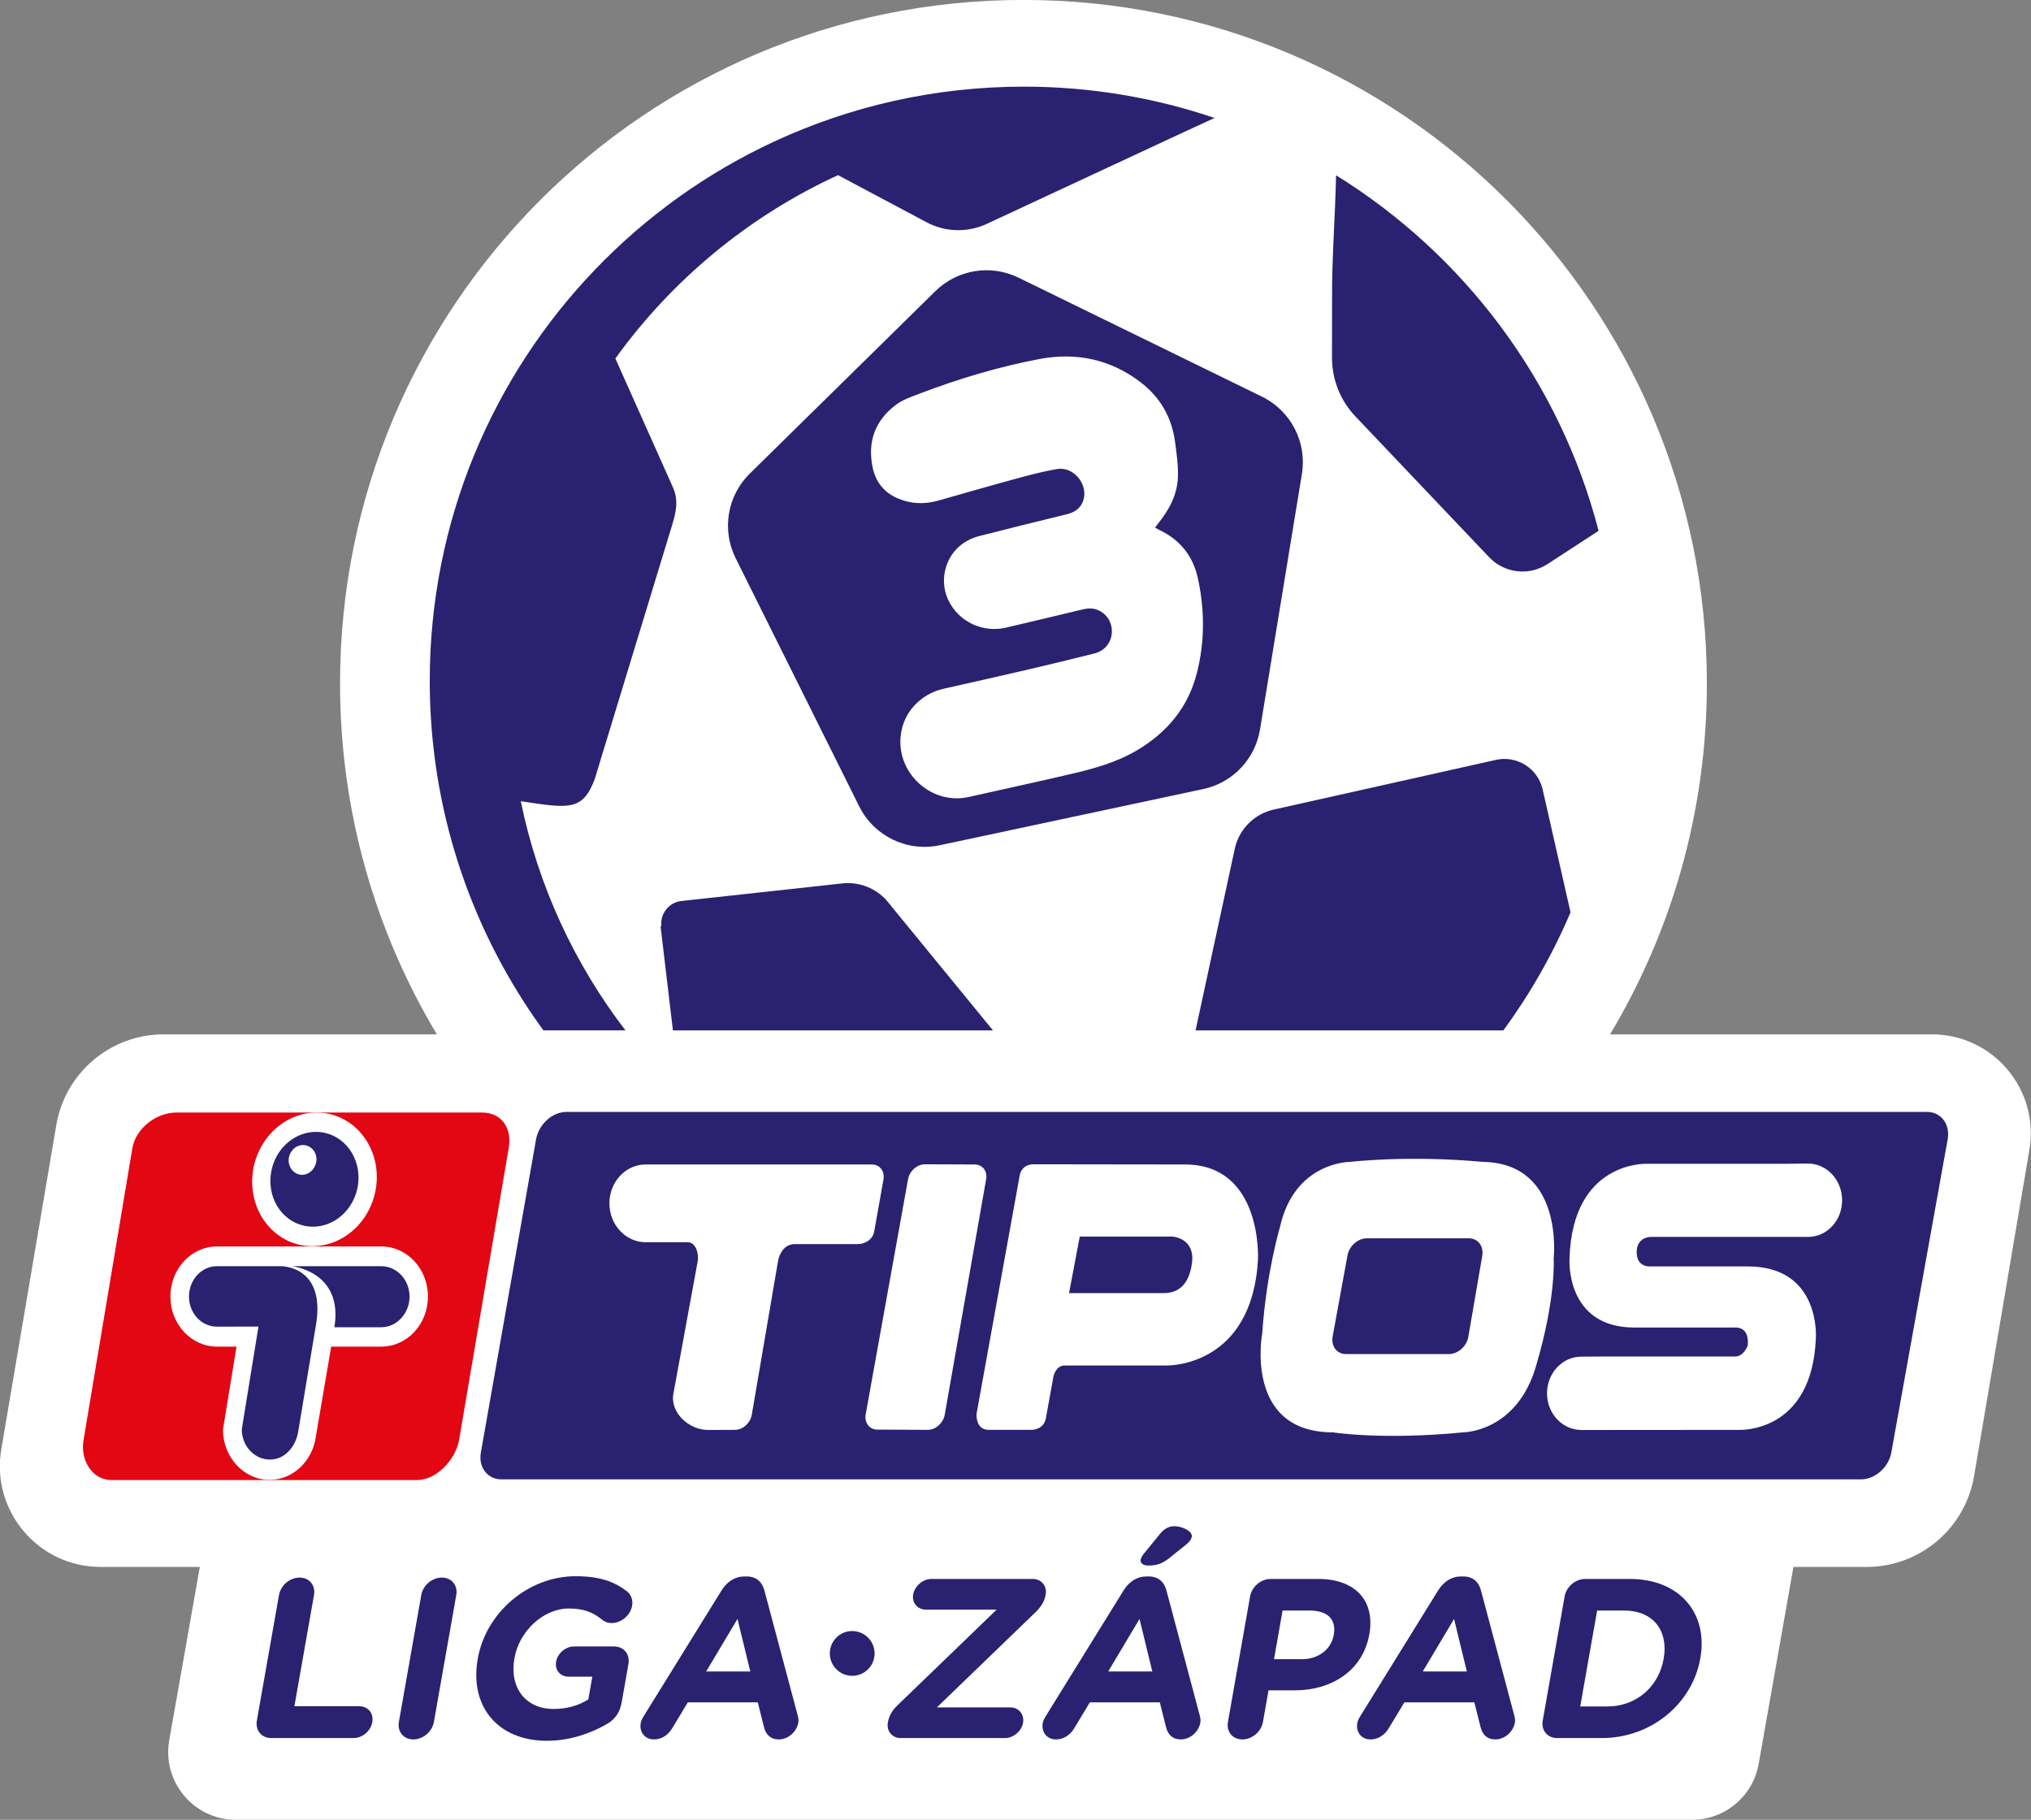
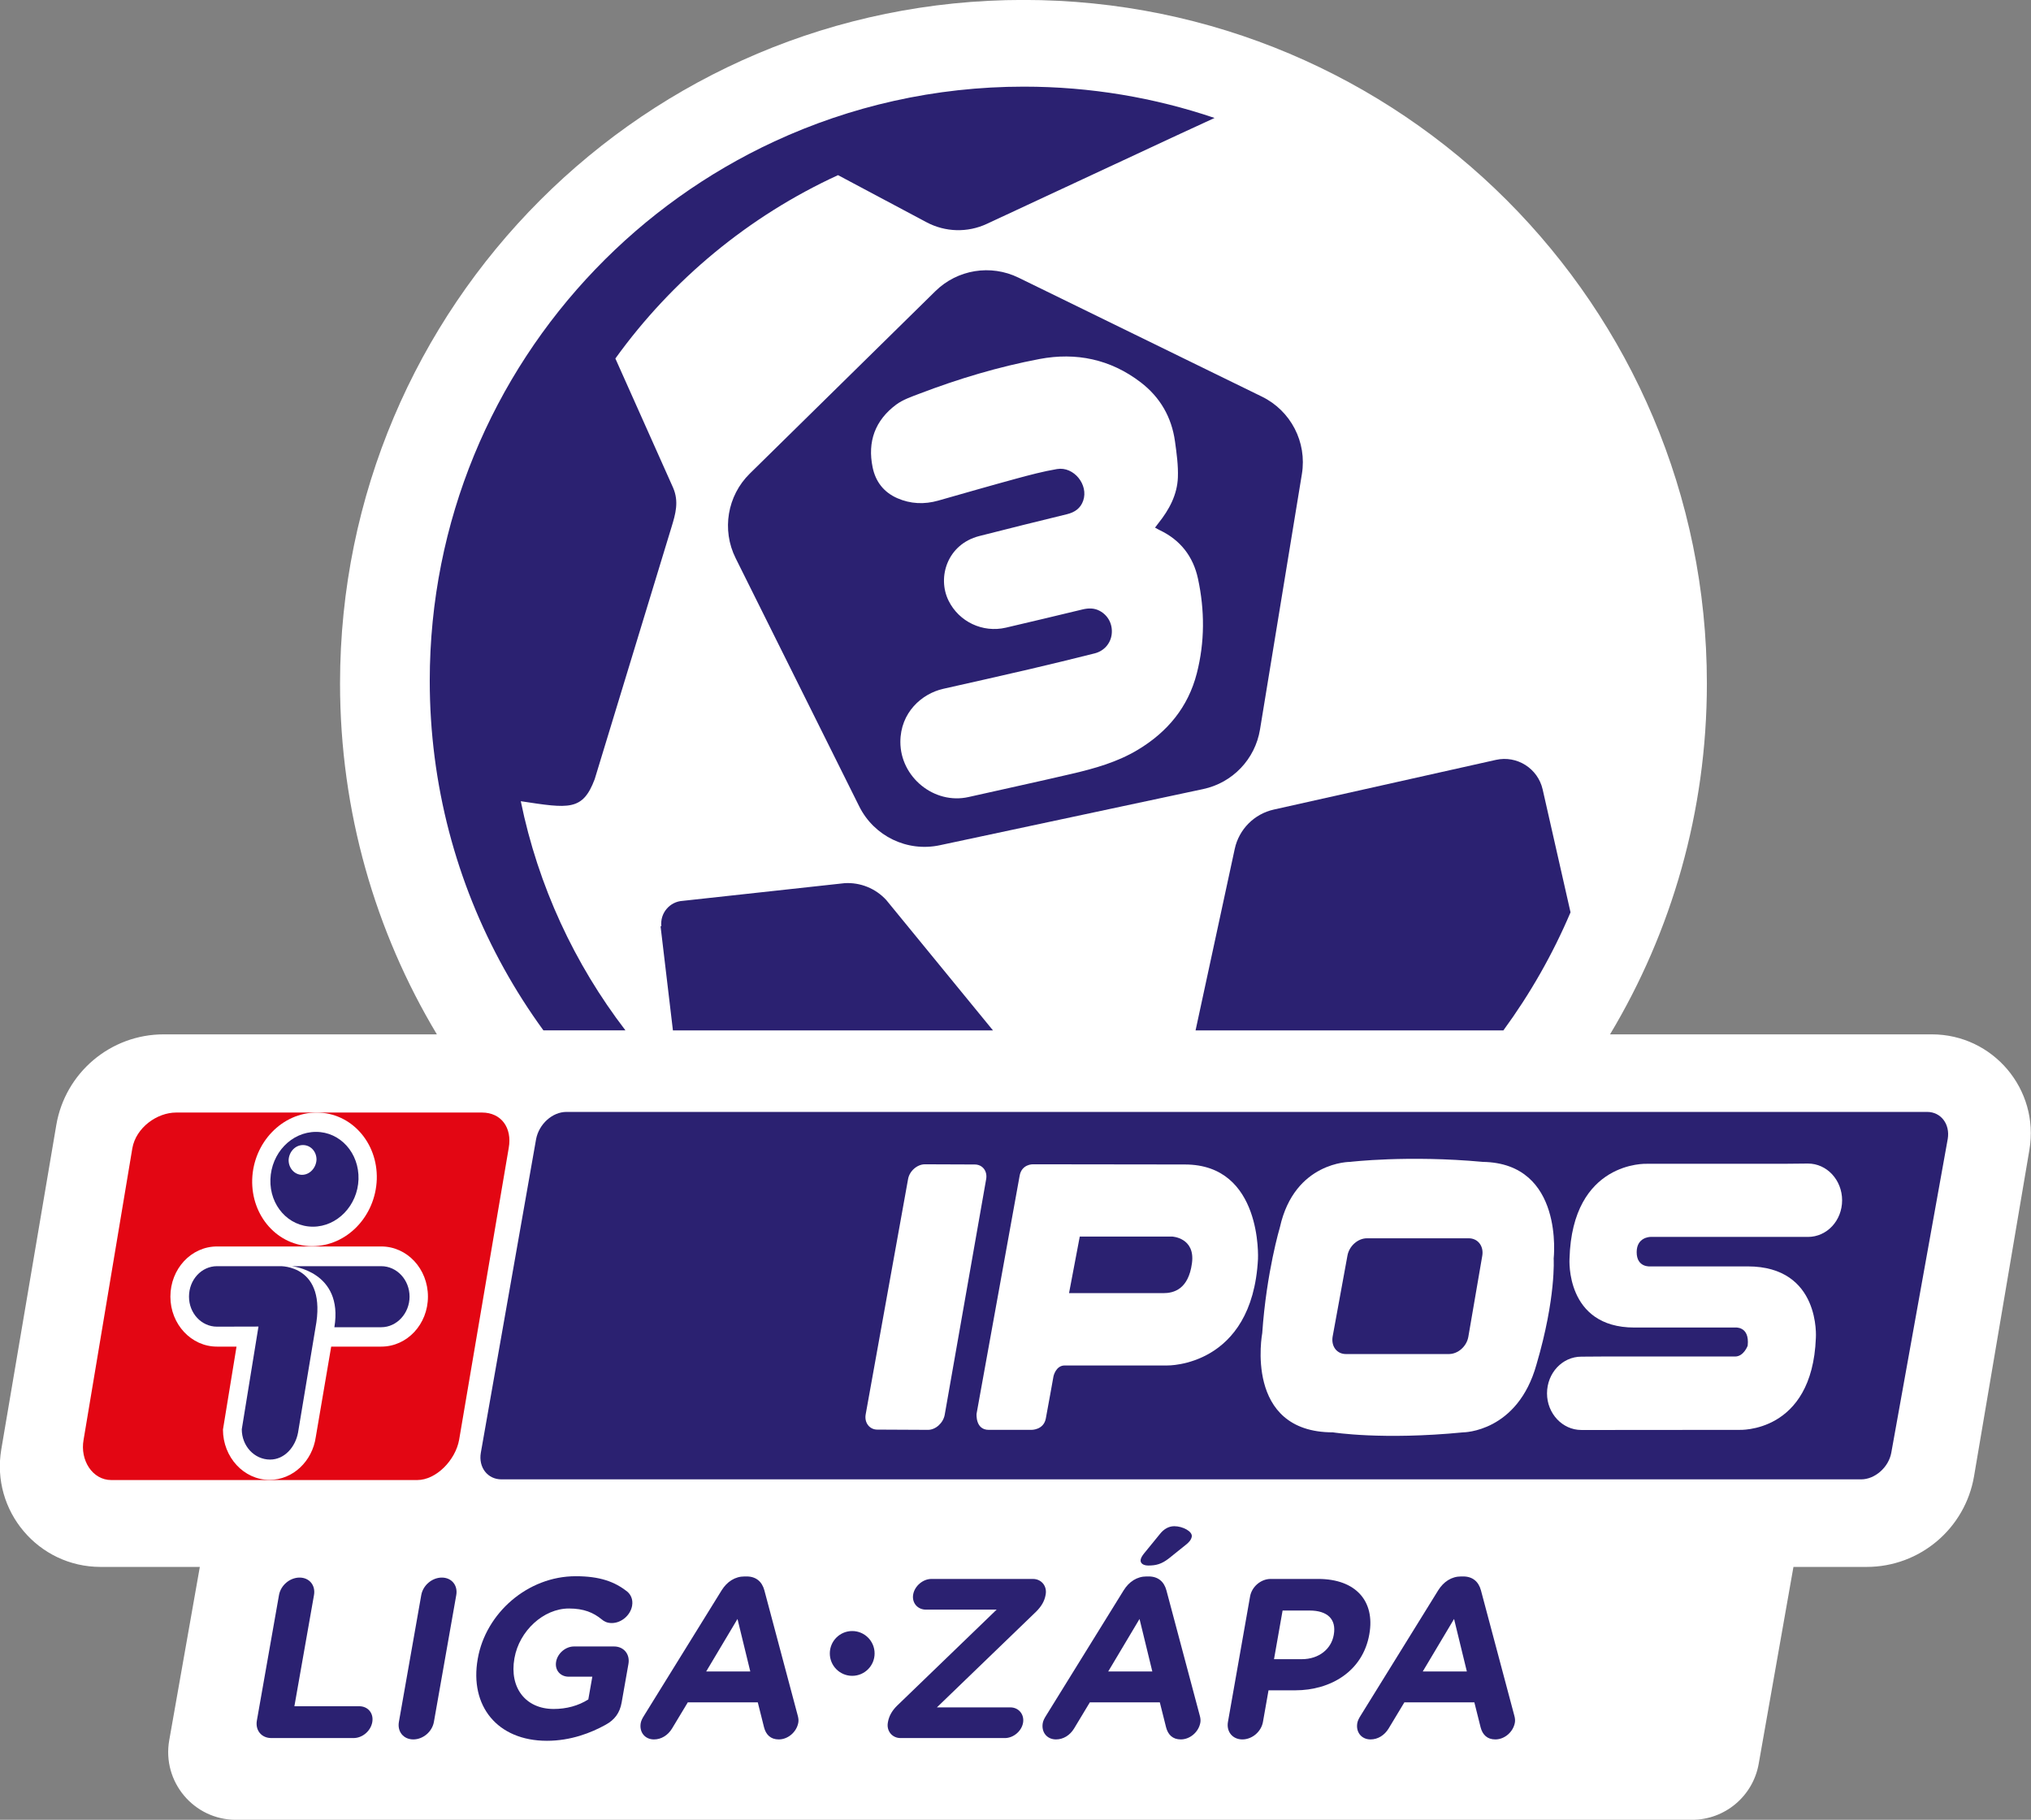
<svg xmlns="http://www.w3.org/2000/svg" width="100%" height="100%" viewBox="0 0 2478 2220" version="1.1" xml:space="preserve" style="fill-rule:evenodd;clip-rule:evenodd;stroke-linejoin:round;stroke-miterlimit:2;">
  <rect x="0" y="0" width="2478" height="2220" fill="#808080" stroke="none" />
  <g transform="matrix(4.167,0,0,4.167,2356.98,958.15)">
    <path d="M0,72.882L-94.214,72.882C-76.212,42.851 -65.86,7.709 -65.86,-29.852C-65.86,-140.367 -155.449,-229.956 -265.964,-229.956C-376.478,-229.956 -466.067,-140.367 -466.067,-29.852C-466.067,7.709 -455.715,42.851 -437.713,72.882L-517.701,72.882C-533.259,72.882 -546.547,84.106 -549.148,99.444L-565.252,194.379C-568.305,212.376 -554.436,228.796 -536.182,228.796L-507.121,228.796L-516.079,279.547C-518.224,291.697 -508.877,302.838 -496.539,302.838L-70.228,302.838C-60.6,302.838 -52.361,295.926 -50.688,286.445L-40.512,228.796L-19.078,228.796C-3.521,228.796 9.767,217.572 12.369,202.233L28.573,106.71C31.573,89.02 17.942,72.882 0,72.882" style="fill:white;fill-rule:nonzero;" />
  </g>
  <g transform="matrix(4.167,0,0,4.167,2270.55,1321.84)">
    <path d="M0,124.45C7.956,124.45 15.25,117.997 16.737,109.647L33.17,17.838C33.988,13.197 32.928,8.626 30.265,5.151C27.619,1.733 23.647,-0.238 19.334,-0.238L-493.329,-0.019C-503.184,-0.019 -512.27,7.573 -513.989,17.281C-514.025,17.4 -528.302,102.77 -528.302,102.77C-529.295,108.259 -527.947,114.142 -524.668,118.421C-521.604,122.449 -517.092,124.688 -512.326,124.688L0,124.45Z" style="fill:white;fill-rule:nonzero;" />
  </g>
  <g transform="matrix(4.167,0,0,4.167,654.124,1771.75)">
    <path d="M0,-91.743C0.845,-96.079 4.733,-99.66 8.884,-99.66L407.277,-99.66C411.328,-99.66 414.041,-96.079 413.316,-91.743L396.784,0.139C396.008,4.372 392.02,7.917 387.943,7.917L-10.142,7.917C-14.247,7.917 -16.916,4.372 -16.194,0.139L0,-91.743Z" style="fill:rgb(43,33,113);fill-rule:nonzero;" />
  </g>
  <g transform="matrix(4.167,0,0,4.167,1107.91,1726.21)">
    <path d="M0,-69.047C0.407,-71.425 2.67,-73.396 4.929,-73.396L19.517,-73.34C21.812,-73.34 23.309,-71.399 22.859,-68.991L10.735,-0.073C10.302,2.351 8.059,4.349 5.84,4.349L-9.023,4.276C-11.265,4.276 -12.845,2.275 -12.408,-0.176L0,-69.047Z" style="fill:white;fill-rule:nonzero;" />
  </g>
  <g transform="matrix(4.167,0,0,4.167,1809.31,1748.6)">
    <path d="M0,-79.474C-22.004,-81.501 -38.891,-79.474 -38.891,-79.474C-38.891,-79.474 -55.148,-79.603 -59.437,-60.375C-59.437,-60.375 -63.396,-47.162 -64.618,-29.348C-64.618,-29.348 -70.117,-0.292 -43.912,-0.292C-43.912,-0.292 -29.47,2.027 -5.783,-0.292C-5.783,-0.292 10.166,-0.292 15.691,-20.206C21.448,-39.788 20.712,-51.163 20.712,-51.163C20.712,-51.163 23.882,-79.067 0,-79.474M-4.27,-28.284C-4.76,-25.452 -7.307,-23.217 -9.97,-23.217L-40.126,-23.217C-42.766,-23.217 -44.456,-25.452 -44.018,-28.271L-39.666,-52.051C-39.162,-54.856 -36.602,-57.105 -33.975,-57.105L-4.15,-57.105C-1.497,-57.105 0.272,-54.856 -0.189,-52.024L-4.27,-28.284Z" style="fill:white;fill-rule:nonzero;" />
  </g>
  <g transform="matrix(4.167,0,0,4.167,1929.29,1420.31)">
    <path d="M0,77.795C-5.522,77.795 -10.03,72.962 -10.03,67.093C-10.03,61.107 -5.522,56.331 0,56.331L6.217,56.288L45.052,56.288C47.582,56.288 48.725,53.121 48.725,53.121C49.364,47.218 44.916,47.805 44.916,47.805L15.552,47.805C-4.75,47.805 -3.445,27.682 -3.445,27.682C-2.64,-1.093 19.172,-0.132 19.172,-0.132L58.891,-0.132L66.364,-0.205C71.928,-0.205 76.374,4.628 76.374,10.557C76.374,16.503 71.928,21.276 66.364,21.276L20.262,21.276C20.013,21.276 16.221,21.405 16.221,25.741C16.221,30.342 20.262,29.905 20.262,29.905L48.725,29.905C70.216,29.905 68.689,50.872 68.689,50.872C67.602,78.888 46.194,77.765 46.194,77.765C46.194,77.765 15.946,77.795 9.334,77.795L0,77.795Z" style="fill:white;fill-rule:nonzero;" />
  </g>
  <g transform="matrix(4.167,0,0,4.167,787.759,1744.46)">
-     <path d="M0,-77.722C-5.84,-77.722 -10.616,-72.657 -10.616,-66.347C-10.616,-60.057 -5.84,-54.959 0,-54.959L12.329,-54.959C14.614,-54.959 15.661,-51.746 15.227,-49.312L8.135,-10.706C7.059,-5.115 12.64,0 18.258,0L26.181,-0.03C28.45,-0.03 30.643,-2.031 31.077,-4.455L38.738,-49.312C39.146,-51.746 40.699,-54.406 43.634,-54.406L61.991,-54.406C64.24,-54.406 66.483,-55.705 66.917,-58.099L69.64,-73.373C70.05,-75.781 68.523,-77.722 66.277,-77.722L0,-77.722Z" style="fill:white;fill-rule:nonzero;" />
-   </g>
+     </g>
  <g transform="matrix(4.167,0,0,4.167,1445.72,1744.34)">
    <path d="M0,-77.692L-44.552,-77.748C-44.552,-77.748 -47.857,-77.808 -48.414,-74.303L-61.004,-4.734C-61.004,-4.734 -61.435,0 -57.433,0L-45.012,0C-45.012,0 -41.365,0.116 -40.726,-3.359C-40.13,-6.469 -38.483,-15.697 -38.483,-15.697C-38.483,-15.697 -37.814,-18.851 -35.214,-18.851L-5.184,-18.851C-5.184,-18.851 19.705,-18.311 21.391,-50.01C21.391,-50.01 22.766,-77.692 0,-77.692M2.057,-48.782C1.02,-41.103 -3.292,-40.024 -6.34,-40.024L-33.935,-40.024L-30.792,-56.592L-3.753,-56.592C-3.753,-56.592 3.077,-56.287 2.057,-48.782" style="fill:white;fill-rule:nonzero;" />
  </g>
  <g transform="matrix(4.167,0,0,4.167,508.924,1357.23)">
    <path d="M0,107.593C5.631,107.593 11.252,101.707 12.299,95.808L26.817,10.398C27.89,4.426 24.601,0 18.993,0L-70.54,0C-76.191,0 -82.286,4.426 -83.373,10.398L-97.659,95.808C-98.735,101.707 -95.128,107.593 -89.537,107.593L0,107.593Z" style="fill:rgb(227,6,19);fill-rule:nonzero;" />
  </g>
  <g transform="matrix(4.164,0.141,0.141,-4.164,378.07,1520.12)">
    <path d="M0.663,-0.012C10.813,0.331 18.905,9.351 18.92,20.18C18.891,31.016 10.7,39.476 0.663,39.136C-9.402,38.795 -17.541,29.783 -17.539,18.946C-17.5,8.119 -9.332,-0.351 0.663,-0.012" style="fill:white;fill-rule:nonzero;" />
  </g>
  <g transform="matrix(4.164,0.137,0.137,-4.164,379.893,1496.39)">
    <path d="M0.457,-0.007C7.571,0.227 13.336,6.638 13.343,14.281C13.324,21.978 7.568,28 0.457,27.766C-6.737,27.529 -12.446,21.13 -12.443,13.432C-12.447,5.789 -6.72,-0.243 0.457,-0.007" style="fill:rgb(43,33,113);fill-rule:nonzero;" />
  </g>
  <g transform="matrix(4.165,0.125,0.125,-4.165,367.98,1433.19)">
    <path d="M0.131,-0.002C2.366,0.065 4.166,2.121 4.23,4.519C4.201,6.9 2.415,8.785 0.131,8.717C-2.088,8.65 -3.864,6.658 -3.927,4.274C-3.922,1.878 -2.071,-0.068 0.131,-0.002" style="fill:white;fill-rule:nonzero;" />
  </g>
  <g transform="matrix(4.167,0,0,4.167,465.147,1805.35)">
    <path d="M0,-68.331L-48.089,-68.331C-55.628,-68.331 -61.736,-61.789 -61.736,-53.644C-61.736,-45.568 -55.628,-39.013 -48.089,-39.013L-42.372,-39.013L-46.344,-14.717C-46.344,-6.631 -40.222,0 -32.713,0C-25.853,0 -20.166,-5.459 -19.159,-12.584L-14.654,-39.013L0,-39.013C7.595,-39.013 13.673,-45.568 13.673,-53.644C13.673,-61.789 7.595,-68.331 0,-68.331" style="fill:white;fill-rule:nonzero;" />
  </g>
  <g transform="matrix(4.167,0,0,4.167,341.833,1778.7)">
    <path d="M0,-56.165L-18.493,-56.165C-23.038,-56.165 -26.694,-52.193 -26.694,-47.248C-26.694,-42.369 -23.038,-38.457 -18.493,-38.457L-6.353,-38.487L-11.239,-8.424C-11.239,-3.505 -7.552,0.454 -2.951,0.454C1.279,0.454 4.449,-3.227 5.227,-7.417L10.328,-38.076C13.866,-56.619 0,-56.165 0,-56.165" style="fill:rgb(43,33,113);fill-rule:nonzero;" />
  </g>
  <g transform="matrix(4.167,0,0,4.167,465.147,1544.67)">
    <path d="M0,17.87C4.558,17.87 8.291,13.796 8.291,8.917C8.291,3.971 4.558,0 0,0L-26.221,0C-26.221,0 -11.02,1.504 -13.72,17.87L0,17.87Z" style="fill:rgb(43,33,113);fill-rule:nonzero;" />
  </g>
  <g transform="matrix(4.167,0,0,4.167,1460.19,540.248)">
    <path d="M0,67.501C-2.533,77.353 -8.553,84.622 -17.225,89.842C-23.234,93.46 -29.859,95.321 -36.581,96.889C-46.646,99.236 -56.748,101.42 -66.83,103.69C-76.907,105.959 -86.797,97.858 -86.792,87.559C-86.787,78.989 -80.561,73.431 -74.216,72.006C-65.739,70.102 -57.26,68.199 -48.798,66.228C-42.486,64.758 -36.192,63.21 -29.905,61.636C-27.126,60.941 -25.221,58.698 -24.914,56.009C-24.587,53.144 -25.926,50.543 -28.405,49.2C-30.046,48.311 -31.743,48.359 -33.499,48.781C-40.965,50.572 -48.428,52.374 -55.908,54.107C-62.697,55.679 -69.632,52.383 -72.682,46.198C-76.06,39.348 -73.037,29.691 -63.697,27.287C-55.149,25.088 -46.575,22.99 -38.002,20.889C-35.738,20.334 -34.042,19.182 -33.259,16.929C-31.64,12.27 -36.016,6.838 -40.924,7.671C-44.948,8.354 -48.919,9.406 -52.864,10.478C-60.491,12.552 -68.085,14.749 -75.69,16.906C-79.779,18.066 -83.821,17.9 -87.699,16.197C-91.62,14.474 -94.037,11.401 -94.91,7.192C-96.475,-0.358 -94.187,-6.586 -88.048,-11.169C-86.074,-12.642 -83.579,-13.486 -81.233,-14.382C-69.792,-18.754 -58.062,-22.271 -46.047,-24.545C-35.348,-26.57 -25.261,-24.488 -16.436,-17.728C-10.718,-13.349 -7.366,-7.523 -6.382,-0.415C-5.899,3.073 -5.403,6.621 -5.535,10.118C-5.727,15.189 -8.071,19.554 -11.212,23.483C-11.524,23.872 -11.817,24.278 -12.225,24.817C-11.665,25.123 -11.277,25.361 -10.867,25.556C-4.793,28.443 -1.055,33.259 0.345,39.75C2.34,49.002 2.363,58.313 0,67.501M19.074,-13.531L-52.196,-48.361C-60.332,-52.338 -70.091,-50.752 -76.549,-44.403L-130.88,9.001C-137.476,15.484 -139.15,25.477 -135.027,33.756L-98.835,106.437C-94.491,115.161 -84.792,119.839 -75.259,117.806L1.883,101.358C10.486,99.524 17.085,92.603 18.508,83.923L30.775,9.118C32.301,-0.186 27.546,-9.391 19.074,-13.531" style="fill:rgb(43,33,113);fill-rule:nonzero;" />
  </g>
  <g transform="matrix(4.167,0,0,4.167,1625.25,554.383)">
-     <path d="M0,-46.085L-0.022,-28.317C-0.03,-21.924 2.421,-15.774 6.824,-11.139L45.994,30.093C50.459,34.793 57.642,35.637 63.074,32.1L78.038,22.359C66.675,-21.429 38.667,-58.502 1.174,-81.722C0.904,-69.587 -0.08,-56.743 0,-46.085" style="fill:rgb(43,33,113);fill-rule:nonzero;" />
-   </g>
+     </g>
  <g transform="matrix(4.167,0,0,4.167,821.024,1076.28)">
    <path d="M0,43.371L93.708,43.371L62.461,5.199C59.349,1.81 54.878,0 50.284,0.27L2.862,5.45C-0.966,5.675 -3.819,9.068 -3.385,12.878C-3.463,12.88 -3.539,12.882 -3.617,12.884C-2.392,23.215 -1.219,33.096 0,43.371" style="fill:rgb(43,33,113);fill-rule:nonzero;" />
  </g>
  <g transform="matrix(4.167,0,0,4.167,1834.27,921.263)">
    <path d="M0,80.574C7.802,69.91 14.424,58.327 19.658,46.011L11.5,10.041C10.101,3.873 3.976,0 -2.197,1.38L-67.237,15.927C-72.962,17.208 -77.421,21.7 -78.659,27.435L-90.13,80.574L0,80.574Z" style="fill:rgb(43,33,113);fill-rule:nonzero;" />
  </g>
  <g transform="matrix(4.167,0,0,4.167,1439.37,1199.2)">
    <path d="M0,-248.549L10.195,-253.25C10.175,-253.257 10.155,-253.265 10.135,-253.271C-7.375,-259.196 -26.129,-262.419 -45.639,-262.419C-71.71,-262.419 -96.438,-256.679 -118.635,-246.4C-138.409,-237.243 -156.175,-224.486 -171.088,-208.964C-201.124,-177.702 -219.591,-135.243 -219.591,-88.466C-219.591,-80.873 -219.102,-73.394 -218.158,-66.058C-214.348,-36.434 -203.082,-9.147 -186.309,13.87L-162.29,13.87C-177.179,-5.547 -187.854,-28.365 -192.938,-53.222C-178.816,-51.081 -174.828,-50.314 -171.297,-59.667L-148.782,-133.546C-147.648,-137.267 -146.568,-140.925 -148.347,-145.015L-165.242,-182.828C-148.613,-205.911 -126.164,-224.513 -100.051,-236.511L-74.123,-222.715C-68.643,-219.799 -62.112,-219.625 -56.485,-222.246L-0.004,-248.55C-0.003,-248.55 -0.001,-248.549 0,-248.549" style="fill:rgb(43,33,113);fill-rule:nonzero;" />
  </g>
  <g transform="matrix(4.167,0,0,4.167,340.396,2098.97)">
    <path d="M0,-36.734C0.505,-39.595 3.166,-41.858 6.028,-41.858C8.889,-41.858 10.752,-39.595 10.248,-36.734L4.51,-4.193L23.476,-4.193C26.071,-4.193 27.771,-2.13 27.313,0.465C26.855,3.061 24.428,5.124 21.833,5.124L-2.257,5.124C-5.118,5.124 -6.982,2.861 -6.477,0L0,-36.734Z" style="fill:rgb(43,33,113);fill-rule:nonzero;" />
  </g>
  <g transform="matrix(4.167,0,0,4.167,513.974,2100.63)">
    <path d="M0,-37.133C0.505,-39.994 3.166,-42.257 6.028,-42.257C8.889,-42.257 10.753,-39.994 10.249,-37.133L3.701,0C3.196,2.861 0.535,5.124 -2.327,5.124C-5.188,5.124 -7.052,2.861 -6.547,0L0,-37.133Z" style="fill:rgb(43,33,113);fill-rule:nonzero;" />
  </g>
  <g transform="matrix(4.167,0,0,4.167,582.867,2022.72)">
    <path d="M0,0.266L0.023,0.133C2.358,-13.11 14.586,-23.957 28.693,-23.957C35.747,-23.957 40.124,-22.36 43.8,-19.431C44.669,-18.7 45.554,-17.302 45.202,-15.306C44.709,-12.511 42.048,-10.248 39.252,-10.248C37.789,-10.248 36.951,-10.781 36.313,-11.313C33.87,-13.309 31.086,-14.507 26.694,-14.507C19.241,-14.507 12.157,-7.919 10.761,-0L10.737,0.133C9.235,8.651 13.988,14.907 22.24,14.907C25.966,14.907 29.458,13.975 32.382,12.111L33.555,5.457L26.635,5.457C24.172,5.457 22.516,3.527 22.951,1.065C23.385,-1.397 25.733,-3.394 28.195,-3.394L39.907,-3.394C42.768,-3.394 44.633,-1.132 44.128,1.73L42.133,13.043C41.605,16.038 40.11,18.101 37.389,19.565C33.186,21.894 27.251,24.223 20.264,24.223C5.757,24.223 -2.429,14.041 0,0.266" style="fill:rgb(43,33,113);fill-rule:nonzero;" />
  </g>
  <g transform="matrix(4.167,0,0,4.167,915.411,2006.08)">
    <path d="M0,7.919L-3.744,-7.453L-12.91,7.919L0,7.919ZM-31.091,20.829L-8.388,-15.838C-6.811,-18.367 -4.478,-19.897 -1.683,-19.897L-1.084,-19.897C1.71,-19.897 3.437,-18.367 4.123,-15.838L13.894,20.829C14.098,21.561 14.18,22.226 14.063,22.892C13.582,25.62 11.065,27.816 8.337,27.816C5.941,27.816 4.59,26.419 4.034,24.29L2.198,16.97L-18.299,16.97L-22.909,24.622C-24.126,26.618 -26.068,27.816 -28.197,27.816C-30.859,27.816 -32.546,25.687 -32.077,23.025C-31.948,22.293 -31.553,21.561 -31.091,20.829" style="fill:rgb(43,33,113);fill-rule:nonzero;" />
  </g>
  <g transform="matrix(4.167,0,0,4.167,1083.26,1945.08)">
    <path d="M0,37.533L0.035,37.333C0.352,35.537 1.299,33.939 2.743,32.542L31.851,4.459L11.155,4.459C8.693,4.459 6.982,2.463 7.416,0.001C7.851,-2.462 10.277,-4.525 12.739,-4.525L42.485,-4.525C44.947,-4.525 46.647,-2.462 46.212,0.001L46.177,0.2C45.86,1.997 44.925,3.528 43.469,4.992L14.361,33.074L35.856,33.074C38.318,33.074 40.017,35.137 39.583,37.599C39.149,40.062 36.734,42.058 34.271,42.058L3.727,42.058C1.265,42.058 -0.434,39.995 0,37.533" style="fill:rgb(43,33,113);fill-rule:nonzero;" />
  </g>
  <g transform="matrix(4.167,0,0,4.167,1391.72,2081.22)">
    <path d="M0,-42.856C0.105,-43.455 0.555,-44.12 0.982,-44.653L5.651,-50.375C6.763,-51.773 8.18,-52.638 9.843,-52.638C12.306,-52.638 15.229,-51.108 14.96,-49.577C14.795,-48.646 14.134,-47.913 13.206,-47.181L8.4,-43.322C6.154,-41.525 4.486,-41.126 2.223,-41.126C0.759,-41.126 -0.188,-41.791 0,-42.856M3.41,-10.115L-0.334,-25.488L-9.5,-10.115L3.41,-10.115ZM-27.681,2.795L-4.978,-33.872C-3.401,-36.401 -1.068,-37.931 1.727,-37.931L2.326,-37.931C5.12,-37.931 6.847,-36.401 7.533,-33.872L17.304,2.795C17.508,3.527 17.59,4.192 17.473,4.858C16.992,7.586 14.475,9.782 11.747,9.782C9.351,9.782 8,8.385 7.444,6.256L5.607,-1.065L-14.889,-1.065L-19.499,6.588C-20.716,8.584 -22.658,9.782 -24.787,9.782C-27.449,9.782 -29.137,7.653 -28.667,4.991C-28.538,4.259 -28.143,3.527 -27.681,2.795" style="fill:rgb(43,33,113);fill-rule:nonzero;" />
  </g>
  <g transform="matrix(4.167,0,0,4.167,1588.24,2024.1)">
    <path d="M0,0C5.124,0 8.658,-3.061 9.363,-7.054L9.386,-7.187C10.196,-11.779 7.436,-14.241 2.312,-14.241L-5.607,-14.241L-8.119,0L0,0ZM-15.128,-18.366C-14.623,-21.228 -11.962,-23.491 -9.1,-23.491L4.808,-23.491C15.921,-23.491 21.48,-16.903 19.802,-7.386L19.779,-7.253C17.878,3.527 8.508,9.117 -1.94,9.117L-9.726,9.117L-11.357,18.367C-11.862,21.228 -14.523,23.491 -17.385,23.491C-20.246,23.491 -22.109,21.228 -21.605,18.367L-15.128,-18.366Z" style="fill:rgb(43,33,113);fill-rule:nonzero;" />
  </g>
  <g transform="matrix(4.167,0,0,4.167,1789.69,2006.08)">
    <path d="M0,7.919L-3.744,-7.453L-12.91,7.919L0,7.919ZM-31.091,20.829L-8.388,-15.838C-6.811,-18.367 -4.478,-19.897 -1.683,-19.897L-1.084,-19.897C1.71,-19.897 3.437,-18.367 4.123,-15.838L13.894,20.829C14.098,21.561 14.18,22.226 14.063,22.892C13.582,25.62 11.065,27.816 8.337,27.816C5.941,27.816 4.59,26.419 4.034,24.29L2.198,16.97L-18.299,16.97L-22.909,24.622C-24.126,26.618 -26.068,27.816 -28.197,27.816C-30.859,27.816 -32.546,25.687 -32.077,23.025C-31.948,22.293 -31.553,21.561 -31.091,20.829" style="fill:rgb(43,33,113);fill-rule:nonzero;" />
  </g>
  <g transform="matrix(4.167,0,0,4.167,1961.01,1964.76)">
-     <path d="M0,28.083C8.385,28.083 15.039,22.426 16.494,14.175L16.517,14.042C17.972,5.79 13.336,0 4.952,0L-2.967,0L-7.919,28.083L0,28.083ZM-12.488,-4.125C-11.983,-6.987 -9.322,-9.25 -6.46,-9.25L6.582,-9.25C21.223,-9.25 29.566,0.799 27.254,13.909L27.231,14.042C24.919,27.151 13.009,37.333 -1.631,37.333L-14.674,37.333C-17.536,37.333 -19.399,35.071 -18.895,32.209L-12.488,-4.125Z" style="fill:rgb(43,33,113);fill-rule:nonzero;" />
-   </g>
+     </g>
  <g transform="matrix(0,-4.167,-4.167,0,1039.77,1989.77)">
    <path d="M-6.556,-6.556C-10.177,-6.556 -13.112,-3.621 -13.112,0C-13.112,3.621 -10.177,6.556 -6.556,6.556C-2.935,6.556 0,3.621 0,0C0,-3.621 -2.935,-6.556 -6.556,-6.556" style="fill:rgb(43,33,113);fill-rule:nonzero;" />
  </g>
</svg>